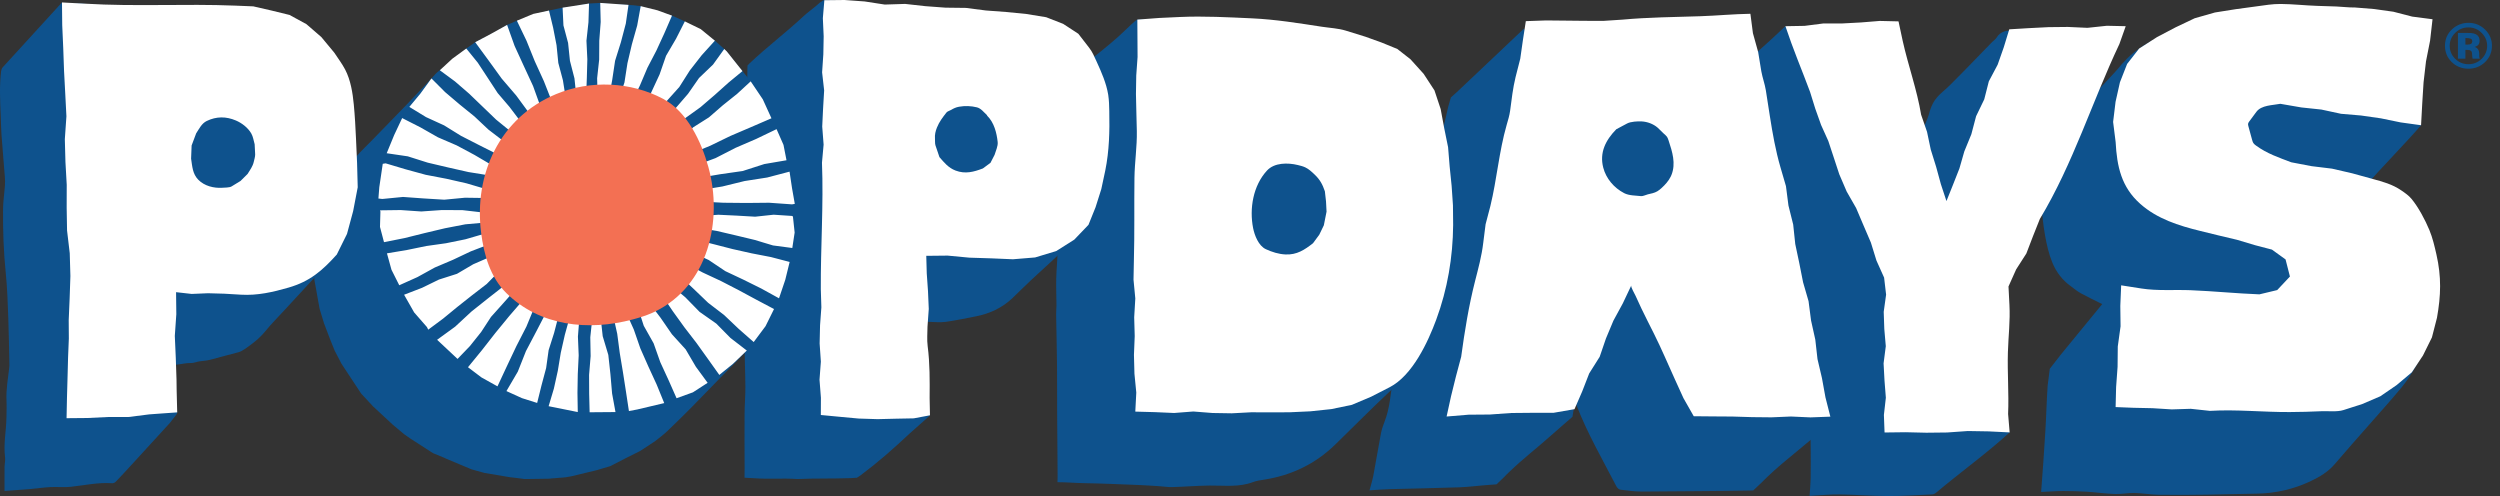
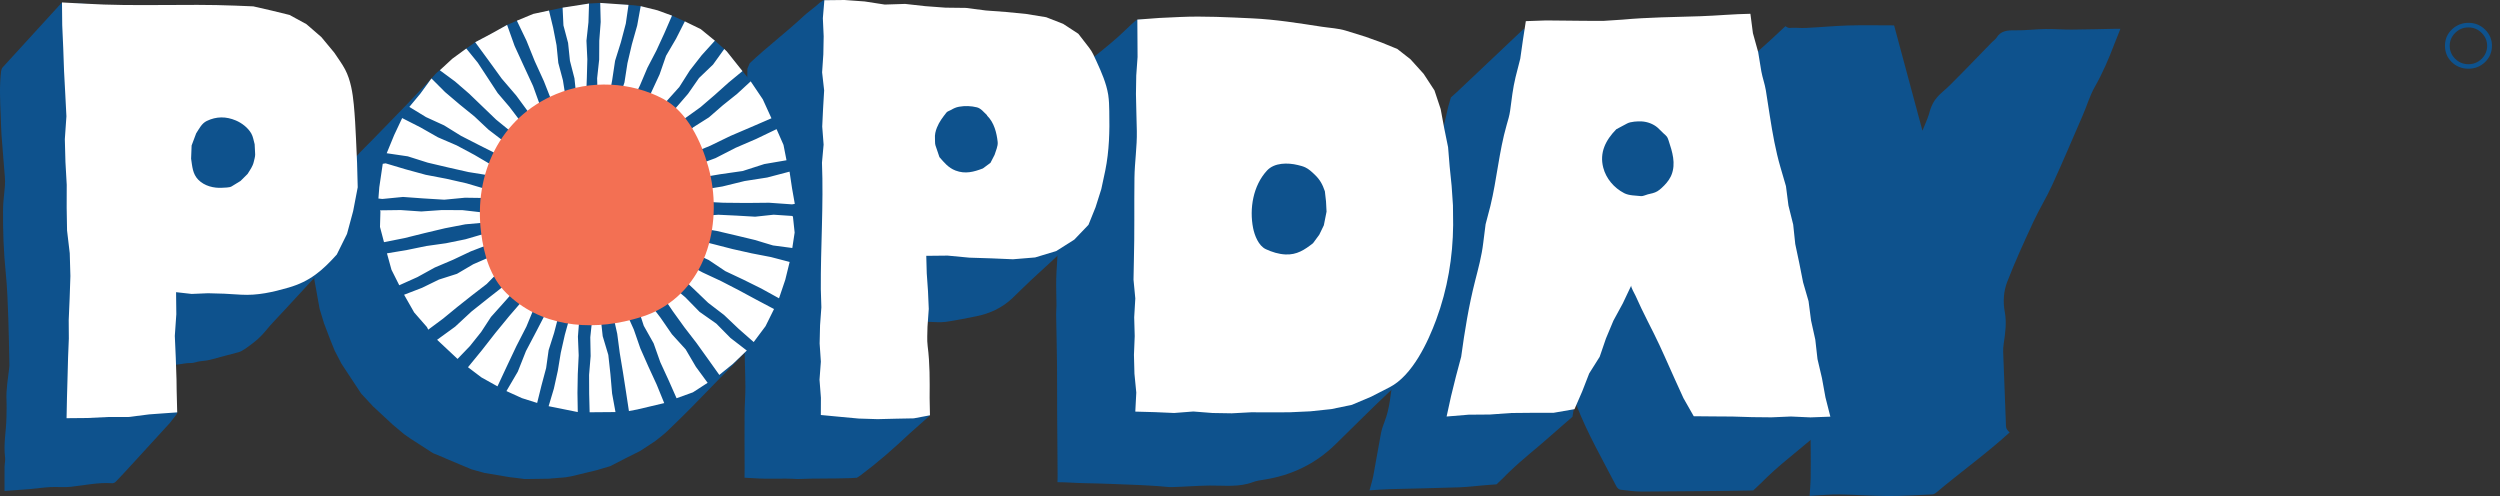
<svg xmlns="http://www.w3.org/2000/svg" width="252" height="50" viewBox="0 0 252 50" fill="none">
  <rect x="0" y="0" width="252" height="50" fill="#333333" stroke="none" />
  <g clip-path="url(#clip0_12527_2965)">
    <path d="M183.778 42.119C183.398 40.244 183.042 38.365 182.684 36.487C182.363 34.805 182.051 33.121 181.733 31.439C181.619 30.837 181.436 30.239 181.395 29.634C181.338 28.8 181.16 28.003 180.84 27.223C180.714 26.918 180.593 26.602 180.54 26.281C180.267 24.634 180.038 22.981 179.754 21.335C179.536 20.072 179.272 18.816 178.999 17.561C178.884 17.033 178.644 16.526 178.544 15.996C178.305 14.72 178.138 13.433 177.899 12.157C177.549 10.292 177.168 8.433 176.788 6.573C176.577 5.539 176.338 4.509 176.12 3.476C176.03 3.05 175.824 3.038 175.739 2.574C173.959 2.656 172.314 2.978 170.606 3.069C170.091 3.096 169.655 2.55 169.141 2.56C167.019 2.604 164.91 3.448 162.788 3.477C162.617 3.48 162.457 3.555 162.285 3.563C160.514 3.653 158.719 2.875 156.947 2.953C155.835 3.002 155.526 4.377 154.414 4.429C154.236 4.437 153.741 2.977 153.602 2.898C151.514 4.894 148.935 7.296 146.844 9.289L146.252 9.819L145.983 10.748C145.626 12.378 145.221 13.999 144.866 15.63C144.614 16.788 144.424 17.956 144.187 19.117C144.095 19.564 143.909 19.997 143.836 20.446C143.624 21.753 143.482 23.07 143.248 24.374C142.962 25.96 142.712 27.561 142.265 29.113C141.402 32.109 140.938 35.164 140.415 38.214C140.17 39.644 140.11 41.106 139.569 42.49C139.418 42.877 139.279 43.274 139.202 43.677C138.932 45.093 138.702 46.514 138.435 47.93C138.344 48.413 138.189 48.887 138.047 49.425C138.77 49.381 139.424 49.324 140.079 49.306C142.42 49.24 144.761 49.205 147.101 49.121C148.085 49.086 149.064 48.946 150.048 48.881L150.852 48.821L151.627 48.078C151.788 47.889 151.979 47.721 152.16 47.547C153.589 46.172 154.855 45.229 156.337 43.903C157.351 42.994 157.292 43.086 158.505 42.013C158.513 41.991 158.717 40.627 158.772 40.588C158.825 40.684 158.876 40.757 158.907 40.837C159.995 43.665 161.532 46.312 162.927 49.015C163.002 49.16 163.178 49.34 163.329 49.359C164.074 49.452 164.828 49.556 165.577 49.549C169.218 49.514 173.083 49.508 176.724 49.44L177.015 49.165C177.397 48.828 177.745 48.459 178.11 48.105C179.926 46.35 182.474 44.515 184.298 42.766C183.955 42.54 183.839 42.416 183.778 42.119Z" fill="#0E528D" />
-     <path d="M111.204 7.946C110.946 7.146 110.47 6.491 110.053 5.76C109.37 4.562 108.552 3.557 107.332 2.745C107.247 2.689 107.146 2.574 107.046 2.547C106.149 2.302 105.372 1.906 104.46 1.72C101.897 1.363 99.357 1.285 96.745 0.912C96.517 0.879 96.281 0.892 96.052 0.863C95.288 0.767 94.518 0.835 93.766 0.878C91.873 0.987 89.902 0.809 88.124 0.44C86.31 0.376 84.892 0.079 83.079 0.017C82.88 0.01 82.352 0.519 82.207 0.643C81.759 1.023 81.416 1.24 80.989 1.639C79.227 3.287 77.318 4.72 75.567 6.377L75.351 6.594L75.339 6.922C75.314 7.693 75.329 8.464 75.329 9.235C75.329 10.168 75.322 11.101 75.332 12.034C75.336 12.417 75.412 12.801 75.395 13.183C75.368 13.8 75.244 14.414 75.244 15.029C75.244 16.375 75.342 17.722 75.313 19.067C75.284 20.439 75.093 21.808 75.08 23.18C75.066 24.648 75.232 26.117 75.223 27.585C75.209 29.814 75.083 32.042 75.058 34.27C75.041 35.852 75.127 37.435 75.135 39.017C75.139 39.924 75.059 40.83 75.053 41.737C75.041 43.555 75.052 45.373 75.058 47.191L75.048 48.153L75.998 48.205C77.464 48.312 78.905 48.186 80.371 48.285C82.3 48.207 83.834 48.262 85.735 48.195L86.38 48.155L86.723 47.93C88.535 46.575 90.05 45.237 91.691 43.696C92.192 43.225 93.254 42.344 93.74 41.862C93.586 41.644 93.472 41.553 93.469 41.381C93.457 40.612 93.386 39.844 93.336 39.075C93.294 38.436 93.23 37.797 93.216 37.158C93.197 36.256 93.231 35.353 93.212 34.45C93.197 33.781 93.133 33.113 93.087 32.372C93.348 32.406 93.499 32.44 93.652 32.443C94.206 32.454 94.772 32.519 95.313 32.445C96.33 32.305 97.333 32.088 98.339 31.894C99.792 31.613 101.046 31.013 102.061 30.041C102.715 29.416 103.353 28.777 104.014 28.158C105.314 26.938 106.678 25.766 107.913 24.497C108.66 23.731 109.312 22.862 109.835 21.961C110.538 20.392 110.95 18.808 111.411 17.076C111.48 16.338 111.507 15.597 111.587 14.86C111.652 14.263 111.724 13.67 111.739 13.074C111.784 11.341 111.601 9.687 111.204 7.946Z" fill="#0E528D" />
-     <path d="M205.748 49.589C205.903 47.712 206.046 45.406 206.167 43.526C206.266 41.983 206.299 40.434 206.401 38.891L206.619 37.171L207.721 35.756C209.116 34.047 210.518 32.343 211.903 30.653C211.148 30.274 210.427 29.935 209.728 29.552C209.379 29.361 209.073 29.087 208.745 28.855C207.888 28.248 207.26 27.413 206.868 26.448C206.52 25.592 206.308 24.662 206.143 23.745C205.95 22.664 205.844 21.562 205.76 20.465C205.724 19.993 205.842 19.508 205.888 19.028C205.968 18.177 206.045 17.325 206.129 16.474C206.147 16.291 206.148 16.091 206.221 15.931C206.685 14.915 207.219 13.95 207.97 13.121C208.902 12.092 209.804 11.033 210.701 9.971C211.751 8.729 212.854 7.728 213.879 6.463C214.661 5.614 214.852 5.468 215.625 4.895C216.86 3.979 219.238 3.01 220.71 2.605C221.921 2.272 222.649 1.892 223.881 1.64C224.456 1.522 225.023 1.338 225.603 1.273C226.43 1.18 227.265 1.134 228.096 1.132C229.636 1.128 231.177 1.138 232.716 1.2C236.017 1.334 239.309 1.582 242.549 2.331C242.828 2.396 243.113 2.436 243.396 2.485C243.664 2.531 243.933 2.574 244.263 2.629C244.202 3.195 244.156 3.743 244.08 4.287C243.865 5.822 243.592 7.339 243.596 8.914C243.599 10.196 243.411 10.409 243.268 11.695C243.277 12.1 243.517 11.595 244.043 12.623C242.677 14.229 239.765 17.193 238.373 18.837C238.509 18.898 238.611 18.961 238.721 18.989C240.508 19.451 241.868 20.544 242.94 22.074C243.63 23.06 244.018 24.187 244.327 25.341C244.636 26.493 244.957 27.653 245.128 28.831C245.287 29.93 245.253 31.053 245.068 32.166C244.791 33.831 244.365 35.442 243.533 36.899C243.11 37.64 242.641 38.367 242.103 39.02C241.048 40.302 239.932 41.529 238.839 42.778C237.673 44.111 236.491 45.429 235.343 46.78C234.679 47.561 233.826 48.065 232.957 48.48C231.218 49.309 229.367 49.738 227.437 49.76C225.774 49.78 224.111 49.84 222.447 49.862C220.828 49.883 219.208 49.9 217.589 49.874C216.783 49.861 215.979 49.709 215.173 49.691C214.515 49.675 213.855 49.819 213.199 49.795C212.227 49.76 211.26 49.623 210.289 49.561C209.52 49.512 208.749 49.5 207.978 49.494C207.345 49.488 206.381 49.568 205.748 49.589Z" fill="#0E528D" />
+     <path d="M111.204 7.946C110.946 7.146 110.47 6.491 110.053 5.76C109.37 4.562 108.552 3.557 107.332 2.745C107.247 2.689 107.146 2.574 107.046 2.547C106.149 2.302 105.372 1.906 104.46 1.72C101.897 1.363 99.357 1.285 96.745 0.912C96.517 0.879 96.281 0.892 96.052 0.863C95.288 0.767 94.518 0.835 93.766 0.878C91.873 0.987 89.902 0.809 88.124 0.44C86.31 0.376 84.892 0.079 83.079 0.017C82.88 0.01 82.352 0.519 82.207 0.643C81.759 1.023 81.416 1.24 80.989 1.639C79.227 3.287 77.318 4.72 75.567 6.377L75.339 6.922C75.314 7.693 75.329 8.464 75.329 9.235C75.329 10.168 75.322 11.101 75.332 12.034C75.336 12.417 75.412 12.801 75.395 13.183C75.368 13.8 75.244 14.414 75.244 15.029C75.244 16.375 75.342 17.722 75.313 19.067C75.284 20.439 75.093 21.808 75.08 23.18C75.066 24.648 75.232 26.117 75.223 27.585C75.209 29.814 75.083 32.042 75.058 34.27C75.041 35.852 75.127 37.435 75.135 39.017C75.139 39.924 75.059 40.83 75.053 41.737C75.041 43.555 75.052 45.373 75.058 47.191L75.048 48.153L75.998 48.205C77.464 48.312 78.905 48.186 80.371 48.285C82.3 48.207 83.834 48.262 85.735 48.195L86.38 48.155L86.723 47.93C88.535 46.575 90.05 45.237 91.691 43.696C92.192 43.225 93.254 42.344 93.74 41.862C93.586 41.644 93.472 41.553 93.469 41.381C93.457 40.612 93.386 39.844 93.336 39.075C93.294 38.436 93.23 37.797 93.216 37.158C93.197 36.256 93.231 35.353 93.212 34.45C93.197 33.781 93.133 33.113 93.087 32.372C93.348 32.406 93.499 32.44 93.652 32.443C94.206 32.454 94.772 32.519 95.313 32.445C96.33 32.305 97.333 32.088 98.339 31.894C99.792 31.613 101.046 31.013 102.061 30.041C102.715 29.416 103.353 28.777 104.014 28.158C105.314 26.938 106.678 25.766 107.913 24.497C108.66 23.731 109.312 22.862 109.835 21.961C110.538 20.392 110.95 18.808 111.411 17.076C111.48 16.338 111.507 15.597 111.587 14.86C111.652 14.263 111.724 13.67 111.739 13.074C111.784 11.341 111.601 9.687 111.204 7.946Z" fill="#0E528D" />
    <path d="M172.665 9.498C173.204 8.931 173.764 8.38 174.325 7.83C175.955 6.233 178.327 4.227 179.97 2.641C180.318 2.88 180.367 2.811 180.555 2.805C181.333 2.781 181.336 2.848 182.112 2.812C183.504 2.748 184.891 2.608 186.283 2.568C187.789 2.524 189.298 2.558 190.925 2.558C191.852 6.005 192.804 9.538 193.783 13.175C194.029 12.557 194.274 12.041 194.44 11.505C194.863 9.811 195.629 9.495 196.495 8.639C197.958 7.193 199.371 5.705 200.806 4.236C200.951 4.088 201.15 3.97 201.25 3.802C201.675 3.093 202.354 3.044 203.144 3.057C204.15 3.074 205.158 2.943 206.166 2.926C207.051 2.911 207.938 2.989 208.824 2.983C210.318 2.973 211.811 2.929 213.305 2.9C213.426 2.897 213.547 2.9 213.74 2.9C213.523 3.442 213.317 3.937 213.127 4.437C212.568 5.911 211.952 7.358 211.159 8.75C210.652 9.638 210.37 10.631 209.964 11.568C208.943 13.929 207.938 16.296 206.868 18.639C206.289 19.906 205.543 21.109 204.958 22.374C204.032 24.373 203.109 26.378 202.323 28.424C201.96 29.368 201.89 30.413 202.081 31.435C202.281 32.509 202.136 33.572 201.975 34.636C201.933 34.914 201.912 35.198 201.921 35.479C202.005 37.899 202.094 40.32 202.195 42.74C202.207 43.047 202.165 43.226 202.572 43.586C200.346 45.628 197.577 47.628 195.206 49.623C195.097 49.724 194.931 49.827 194.786 49.834C193.297 49.905 191.806 50.005 190.316 50C188.686 49.995 187.056 49.862 185.425 49.837C184.528 49.824 183.629 49.917 182.731 49.962C182.643 49.966 182.555 49.972 182.405 49.98C182.445 49.379 182.506 48.807 182.515 48.234C182.532 47.175 182.524 46.116 182.517 45.057C182.51 44.055 182.486 43.053 182.479 42.051C182.475 41.357 182.488 40.662 182.492 39.968C182.499 38.766 182.377 37.549 182.544 36.366C182.743 34.955 182.359 33.693 181.703 32.492C180.274 29.874 179.359 27.072 178.107 24.393C176.847 21.695 175.984 18.874 174.936 16.111C174.151 14.041 173.275 11.747 172.504 9.672L172.665 9.498Z" fill="#0E528D" />
    <path d="M79.927 21.824L80.115 20.55C80.116 20.535 80.043 20.334 80.041 20.32C79.96 19.598 79.736 18.898 79.642 18.177C79.607 17.907 79.628 17.578 79.588 17.301L79.28 16.154C79.057 15.279 78.811 14.565 78.428 13.738C78.361 13.592 78.346 13.183 78.278 13.017C78.278 13.017 77.832 11.979 77.764 11.925C77.472 11.395 77.225 10.64 76.927 10.114C76.545 9.439 75.974 8.929 75.67 8.199L74.841 7.168C74.111 6.36 73.74 5.75 73.006 4.937L72.06 4.1C71.766 3.857 71.551 3.852 71.261 3.617C71.026 3.426 70.871 3.23 70.608 3.086C70.139 2.829 69.712 2.618 69.229 2.384C69.213 2.376 69.047 2.16 69.032 2.155L67.738 1.575C66.728 1.283 65.954 1.116 64.945 0.818C64.924 0.812 64.6 0.621 64.582 0.619L63.886 0.534C63.886 0.534 64.177 0.606 63.92 0.538C63.872 0.529 63.382 0.494 63.354 0.493C62.447 0.469 61.399 0.428 60.503 0.293L59.376 0.357C58.569 0.51 57.704 0.687 56.901 0.78C56.857 0.785 56.749 0.76 56.71 0.773L55.339 1.062C54.225 1.422 53.423 1.685 52.345 2.039C52.309 2.051 52.137 2.069 52.102 2.087L51.115 2.511C50.214 3.077 49.399 3.547 48.431 3.986C48.37 4.014 47.988 4.24 47.9 4.256L47.002 4.891C46.492 5.325 46.11 5.656 45.608 6.077C45.129 6.478 44.898 6.683 44.334 7.081C43.9 7.388 43.86 7.524 43.491 7.906C42.783 8.636 41.642 9.877 40.934 10.606C40.474 11.079 40.016 11.552 39.557 12.025C38.847 12.755 38.139 13.486 37.427 14.214C37.036 14.614 36.629 15 36.246 15.407C35.979 15.693 35.725 15.993 35.496 16.308C35.229 16.675 34.995 17.066 34.748 17.448C34.715 17.498 34.69 17.553 34.66 17.607L34.117 18.573H34.117C34.042 18.685 33.976 18.802 33.922 18.922C33.542 19.781 33.185 20.65 32.818 21.515C32.758 21.655 32.692 21.793 32.624 21.945C32.624 21.945 32.272 23.396 32.242 23.482C32.21 23.571 32.192 23.667 32.193 23.773C32.193 23.856 32.156 23.938 32.141 24.021C32.029 24.628 31.855 25.227 31.833 25.847H31.833L31.683 28.117H31.684C31.682 28.161 31.686 28.207 31.697 28.257C31.804 28.79 31.891 29.326 31.987 29.861C32.062 30.276 32.137 30.691 32.216 31.125L32.642 32.524C32.646 32.544 32.652 32.564 32.661 32.587C32.864 33.1 33.05 33.62 33.249 34.135C33.407 34.543 33.575 34.947 33.741 35.357C33.741 35.357 34.191 36.204 34.348 36.52C34.355 36.552 34.371 36.587 34.398 36.629C35.063 37.627 35.717 38.633 36.379 39.633C36.427 39.706 36.49 39.769 36.553 39.832V39.833L37.611 40.969C38.276 41.586 38.929 42.193 39.605 42.821L40.725 43.757L40.726 43.756C40.741 43.77 40.758 43.784 40.781 43.799C40.982 43.929 41.168 44.078 41.368 44.208C42.125 44.7 42.884 45.186 43.641 45.674L44.737 46.126C44.83 46.17 44.899 46.206 44.971 46.236C45.767 46.57 46.563 46.903 47.358 47.237C47.436 47.27 47.499 47.296 47.551 47.315V47.315C47.592 47.33 47.627 47.339 47.658 47.344L48.811 47.665C49.623 47.805 50.434 47.948 51.248 48.079C51.248 48.08 51.248 48.08 51.248 48.08C51.255 48.081 51.265 48.082 51.277 48.084C51.322 48.091 51.367 48.099 51.413 48.106C51.426 48.108 51.44 48.108 51.454 48.107C51.883 48.16 52.789 48.263 52.858 48.285C52.929 48.285 53 48.286 53.071 48.285C53.832 48.273 54.593 48.257 55.353 48.252C55.406 48.252 55.453 48.246 55.496 48.235L56.974 48.115C57.21 48.074 57.427 48.048 57.638 47.998C58.466 47.804 59.293 47.606 60.119 47.401V47.401L60.129 47.398C60.172 47.388 60.215 47.377 60.258 47.367C60.283 47.361 60.308 47.35 60.332 47.338L61.498 46.993C61.614 46.935 61.71 46.888 61.806 46.839C62.655 46.405 63.496 45.954 64.359 45.544C64.435 45.508 64.507 45.468 64.578 45.427L64.578 45.428L64.593 45.418C64.68 45.367 64.763 45.312 64.842 45.254L66.046 44.461C66.454 44.129 66.873 43.829 67.24 43.479C68.09 42.671 68.923 41.847 69.747 41.015C70.698 40.055 71.63 39.078 72.574 38.111C73.191 37.479 73.814 36.852 74.434 36.222C74.676 35.976 74.918 35.729 75.154 35.479C75.182 35.45 75.255 35.37 75.278 35.336L75.971 34.479C76.042 34.396 76.123 34.231 76.184 34.142C76.649 33.453 77.581 31.854 78.022 31.151C78.235 30.811 78.299 30.41 78.525 30.069L78.582 29.697C78.856 28.906 79.011 28.117 79.258 27.317C79.361 26.984 79.514 26.749 79.597 26.405L79.864 24.998C79.88 24.961 79.864 25.033 79.864 24.998C79.871 23.985 79.931 22.837 79.927 21.824Z" fill="#0E528D" />
    <path d="M17.345 36.776C17.377 37.325 17.412 37.858 17.438 38.391C17.493 39.535 17.803 40.425 17.862 41.569C17.872 41.767 17.5 42.12 17.126 42.628C15.693 44.181 14.562 45.429 13.135 46.988C12.652 47.515 12.168 48.041 11.671 48.554C11.585 48.643 11.43 48.719 11.313 48.711C9.895 48.606 8.515 48.922 7.119 49.07C6.443 49.142 5.752 49.061 5.07 49.098C4.36 49.137 3.653 49.243 2.944 49.304C2.115 49.375 1.285 49.43 0.455 49.491C0.455 48.648 0.448 47.866 0.458 47.084C0.461 46.755 0.553 46.419 0.512 46.098C0.337 44.756 0.629 43.436 0.649 42.105C0.657 41.527 0.682 40.947 0.655 40.37C0.604 39.27 0.799 38.196 0.924 37.113C0.933 37.032 0.95 36.95 0.948 36.868C0.914 35.268 0.896 33.666 0.836 32.066C0.78 30.562 0.737 29.053 0.584 27.558C0.362 25.397 0.289 23.234 0.307 21.067C0.314 20.287 0.442 19.509 0.497 18.73C0.519 18.424 0.512 18.113 0.488 17.806C0.379 16.39 0.251 14.975 0.148 13.558C0.102 12.941 0.102 12.32 0.075 11.701C0.01 10.185 -0.071 8.668 0.114 7.155C0.13 7.024 0.19 6.876 0.277 6.78C1.077 5.893 1.887 5.015 2.695 4.135C3.8 2.932 5.147 1.452 6.248 0.245C6.304 0.328 6.214 0.375 6.393 0.404C6.713 0.456 7.056 0.471 7.373 0.412C8.263 0.247 9.107 0.488 9.97 0.617C10.294 0.666 10.658 0.64 10.969 0.538C11.96 0.611 12.8 0.43 13.713 0.62C14.042 0.688 14.393 0.672 14.733 0.654C15.577 0.611 16.42 0.52 17.265 0.496C17.712 0.484 18.172 0.527 18.608 0.629C19.247 0.78 19.878 0.822 20.509 0.663C21.189 0.492 21.866 0.558 22.547 0.614C23.039 0.654 23.533 0.721 24.023 0.706C25.032 0.675 25.993 0.934 26.966 1.131C27.3 1.198 27.632 1.28 27.968 1.334C29.087 1.512 29.953 2.172 30.797 2.876C32.059 3.927 32.852 5.384 33.897 6.621C34.504 7.34 34.64 8.226 34.883 9.071C35.049 9.645 35.117 10.262 35.14 10.864C35.193 12.245 35.168 13.63 35.219 15.011C35.261 16.164 35.396 17.314 35.431 18.468C35.45 19.109 35.369 19.757 35.297 20.398C35.076 22.373 34.225 24.138 33.489 25.939C33.414 26.122 33.278 26.287 33.143 26.435C32.677 26.948 32.197 27.447 31.727 27.955C30.677 29.089 29.629 30.225 28.583 31.361C27.97 32.027 27.327 32.668 26.758 33.371C26.158 34.113 25.426 34.672 24.657 35.195C24.468 35.323 24.26 35.442 24.044 35.502C23.101 35.765 22.148 35.992 21.205 36.259C20.706 36.4 20.224 36.356 19.729 36.514C19.552 36.571 19.358 36.6 19.172 36.596C18.579 36.584 17.987 36.802 17.345 36.776Z" fill="#0E528D" />
    <path d="M106.85 8.666C108.993 6.548 111.341 5.078 113.499 2.974C113.592 2.883 114.516 1.981 114.644 1.976C115.946 1.932 116.483 1.929 117.786 1.89C118.982 1.854 120.177 1.795 121.374 1.767C121.911 1.754 122.45 1.799 122.989 1.802C123.917 1.809 124.859 2.074 125.786 2.109C126.92 2.152 128.049 2.196 129.176 2.322C130.434 2.462 131.62 2.596 132.848 2.879C134.318 3.217 135.828 3.43 137.278 3.846C137.62 3.945 137.963 4.054 138.313 4.107C139.658 4.309 140.707 5.078 141.703 5.847C142.332 6.332 142.809 7.056 143.201 7.751C144.225 9.562 144.771 11.538 145.298 13.527C145.676 14.949 145.861 16.37 145.912 17.824C145.947 18.837 146.038 19.847 146.084 20.859C146.097 21.141 146.019 21.425 146.011 21.709C145.985 22.62 145.956 23.533 145.956 24.444C145.958 26.078 145.604 27.665 145.299 29.26C144.952 31.077 144.443 32.855 143.583 34.51C142.666 36.275 141.663 37.989 140.151 39.398C138.257 41.164 136.445 43.01 134.589 44.814C132.598 46.75 130.193 47.925 127.384 48.354C127.018 48.41 126.642 48.465 126.302 48.594C124.876 49.136 123.395 48.925 121.926 48.943C120.671 48.959 119.417 49.063 118.162 49.099C117.717 49.111 117.269 49.034 116.822 49.006C116.121 48.962 115.42 48.912 114.719 48.885C112.911 48.815 111.103 48.733 109.295 48.703C108.416 48.689 107.525 48.606 106.595 48.605C106.602 48.261 106.609 48.2 106.607 47.918C106.592 45.834 106.571 43.751 106.56 41.667C106.551 40.025 106.564 38.384 106.547 36.742C106.53 35.056 106.485 33.371 106.459 31.685C106.454 31.386 106.494 31.087 106.493 30.788C106.488 29.891 106.45 28.993 106.469 28.096C106.488 27.23 106.573 26.366 106.609 25.5C106.633 24.918 106.659 24.331 106.619 23.75C106.513 22.218 106.642 20.702 106.788 19.177C106.889 18.129 106.799 17.064 106.783 16.006C106.762 14.678 106.709 13.349 106.71 12.021C106.712 11.02 106.767 10.02 106.823 9.02L106.85 8.666Z" fill="#0E528D" />
    <path d="M79.838 21.767L77.982 21.643L76.121 21.843L74.264 21.735L72.403 21.646L70.537 21.783L70.559 21.56L70.473 21.361L70.624 21.09L70.581 20.952L70.668 20.673L70.6 20.314L72.909 20.436L75.218 20.459L77.529 20.436L79.837 20.6L80.115 20.55L79.836 18.964L79.587 17.301L77.33 17.894L75.051 18.249L72.812 18.798L70.539 19.167L70.564 18.964L70.361 18.706L70.525 18.547L70.318 18.296L70.344 17.947L72.595 17.563L74.858 17.239L77.042 16.537L79.28 16.154L78.977 14.607L78.278 13.017L76.218 14.007L74.14 14.903L72.126 15.937L69.999 16.728L69.983 16.513L69.893 16.246L69.896 16.098L69.714 15.868L69.477 15.558L71.577 14.698L73.614 13.708L75.698 12.816L77.763 11.924L76.892 10.014L75.67 8.2L74.302 9.46L72.857 10.616L71.461 11.83L69.876 12.832L68.534 14.113L68.249 13.974L67.938 13.338L67.663 13.144L69.076 11.907L70.607 10.807L72.031 9.584L73.432 8.33L74.841 7.168L73.26 5.182L73.006 4.937L71.875 6.508L70.461 7.864L69.354 9.455L68.084 10.925L66.927 12.483L66.715 12.22L66.641 12.273L66.621 12.249L66.52 12.333L66.253 11.914L66.209 11.917L65.959 11.781L67.16 10.235L68.475 8.769L69.53 7.107L70.739 5.557L72.06 4.1L70.634 2.935L69.032 2.155L68.147 3.901L67.138 5.624L66.485 7.506L65.648 9.309L64.816 11.123L64.37 10.953L64.325 10.947L63.874 10.837L63.925 10.614L63.687 10.578L63.651 10.358L64.505 8.614L65.263 6.827L66.162 5.102L66.974 3.336L67.738 1.575L66.278 1.041L64.582 0.619L64.229 2.572L63.695 4.461L63.247 6.37L62.945 8.313L62.332 10.163L61.368 9.937L61.712 8.048L62.001 6.124L62.585 4.262L63.081 2.379L63.353 0.493L60.502 0.293L60.55 2.213L60.407 4.102L60.397 5.998L60.191 7.889L60.241 9.784L59.897 9.749L59.881 9.874L59.735 9.604L59.326 9.757L59.084 9.699L59.154 7.838L59.204 5.975L59.114 4.107L59.316 2.245L59.375 0.357L56.71 0.773L56.794 2.56L57.263 4.324L57.451 6.132L57.906 7.902L58.095 9.712L57.837 9.692L57.182 9.893L57.022 9.859L56.742 8.091L56.278 6.345L56.099 4.555L55.755 2.788L55.338 1.063L53.749 1.402L52.101 2.087L53.071 4.105L53.901 6.162L54.824 8.185L55.636 10.253L55.342 10.39L55.124 10.569L54.952 10.516L54.737 10.697L54.49 10.767L53.736 8.677L52.801 6.655L51.872 4.629L51.115 2.51L49.53 3.39L47.9 4.256L49.25 6.096L50.57 7.92L52.046 9.642L53.382 11.463L53.118 11.701L52.602 12.148L52.46 12.231L51.359 10.778L50.166 9.381L49.165 7.851L48.161 6.321L47.001 4.891L45.602 5.912L44.334 7.082L45.863 8.209L47.289 9.442L48.648 10.749L50.009 12.058L51.476 13.252L51.303 13.456L50.975 14.065L50.758 14.229L49.227 13.058L47.828 11.741L46.332 10.529L44.864 9.282L43.49 7.906L42.373 9.438L41.261 10.776L42.943 11.804L44.767 12.638L46.471 13.693L48.256 14.606L50.042 15.507L49.959 15.661L49.809 16.311L49.587 16.27L49.592 16.652L47.828 15.616L46.028 14.653L44.145 13.841L42.367 12.831L40.538 11.901L39.733 13.612L38.979 15.446L41.106 15.759L43.115 16.395L45.165 16.878L47.222 17.343L49.319 17.682L49.095 18.155L49.092 18.152L49.102 18.175L49.241 18.701L49.099 18.686L49.182 18.688L49.175 18.712L49.047 19.076L47.031 18.481L44.984 18.016L42.917 17.621L40.89 17.067L38.874 16.465L38.581 16.511L38.233 18.87L38.144 20.011L38.539 20.056L40.623 19.852L42.702 20.002L44.783 20.129L46.87 19.93L48.962 19.959L48.886 20.45L48.84 20.473L48.916 20.492L49.051 20.962L48.832 20.999L49.068 21.008L48.998 21.395L48.697 21.42L46.623 21.183L44.546 21.172L42.465 21.317L40.387 21.174L38.307 21.201L38.347 21.326L38.303 22.873L38.707 24.411L40.773 24L42.807 23.494L44.848 23.009L46.908 22.611L48.977 22.425L48.9 22.895L49.198 23.167L49.145 23.23L49.098 23.496L48.849 23.556L46.922 24.118L44.959 24.518L42.967 24.799L41.002 25.203L39.005 25.537L39.461 27.191L40.245 28.754L42.08 27.929L43.824 26.967L45.656 26.189L47.457 25.337L49.324 24.621L49.31 25.022L49.418 25.052L49.477 25.51L49.586 25.534L49.733 25.794L49.437 25.881L47.703 26.637L46.065 27.6L44.245 28.181L42.541 29.012L40.732 29.71L41.746 31.492L43.034 32.966L43.166 33.23L44.664 32.117L46.108 30.932L47.575 29.771L49.06 28.627L50.389 27.269L50.756 27.599L50.695 27.702L50.928 28.08L51.076 28.336L51.042 28.629L49.275 30.01L47.523 31.404L45.879 32.928L44.06 34.25L46.121 36.18L47.37 34.881L48.501 33.465L49.493 31.945L50.708 30.589L51.913 29.232L51.979 29.452L51.998 29.476L52.491 29.762L52.53 29.751L52.593 30.044L52.778 30.183L51.33 31.86L49.928 33.57L48.564 35.315L47.173 37.016L48.526 38.041L50.146 38.944L51.095 36.911L52.047 34.899L53.064 32.916L53.913 30.857L54.167 30.949L54.733 31.338L55.087 31.424L54.06 33.407L53.019 35.384L52.196 37.459L51.048 39.421L52.608 40.131L54.145 40.617L54.582 38.85L55.051 37.096L55.302 35.294L55.855 33.554L56.311 31.8L56.457 31.783L56.951 32.002L57.129 31.863L57.399 31.9L57.422 31.984L56.933 33.76L56.527 35.554L56.228 37.372L55.831 39.172L55.301 40.945L58.239 41.535L58.208 39.595L58.24 37.709L58.332 35.824L58.255 33.933L58.402 32.048L58.731 32.092L58.737 31.958L58.787 31.987L58.792 32.167L59.288 31.983L59.305 32.168L59.629 32.009L59.701 32.104L59.501 33.997L59.536 35.895L59.38 37.791L59.388 39.691L59.435 41.557L62.041 41.536L61.699 39.667L61.531 37.719L61.318 35.776L60.752 33.886L60.539 31.941L60.939 31.953L60.935 31.796L61.44 31.894L61.465 31.888L61.788 31.722L62.217 33.648L62.474 35.599L62.797 37.541L63.1 39.489L63.395 41.434L64.238 41.275L66.954 40.632L66.194 38.768L65.355 36.944L64.543 35.108L63.886 33.21L63.059 31.377L63.34 31.201L63.41 31.253L63.463 31.373L63.471 31.257L64.121 30.875L64.269 30.923L64.891 32.839L65.885 34.607L66.556 36.504L67.399 38.336L68.198 40.143L69.846 39.547L71.33 38.588L70.145 36.971L69.113 35.214L67.732 33.695L66.576 32.018L65.334 30.392L65.649 30.114L65.802 30.21L65.735 30.022L66.206 29.905L66.208 29.829L66.413 29.715L66.715 29.744L67.832 31.389L68.994 33L70.209 34.576L71.368 36.193L72.507 37.792L73.878 36.678L75.278 35.336L73.636 34.069L72.201 32.618L70.518 31.436L69.088 29.975L67.528 28.66L67.749 28.546L67.604 28.385L67.731 28.458L67.745 28.428L67.933 27.968L68.161 28.101L68.258 27.854L68.459 27.751L69.927 29.127L71.379 30.52L72.983 31.749L74.445 33.136L75.971 34.479L77.168 32.877L78.021 31.151L76.24 30.209L74.464 29.251L72.67 28.325L70.834 27.469L69.053 26.516L69.283 26.222L69.126 26.137L69.339 26.206L69.165 26.043L69.413 25.638L69.603 25.368L71.436 26.208L73.113 27.331L74.935 28.19L76.741 29.085L78.525 30.069L79.155 28.203L79.597 26.405L77.711 25.911L75.778 25.538L73.858 25.109L71.953 24.619L70.04 24.14L70.153 23.809L70.43 23.154L70.341 22.962L72.262 23.281L74.157 23.725L76.05 24.179L77.918 24.74L79.864 24.998L80.1 23.441L79.927 21.824L79.838 21.767Z" fill="white" />
    <path d="M100.253 15.611L99.838 16.415L99.074 16.979C98.157 17.33 97.296 17.565 96.318 17.191C95.592 16.913 95.169 16.379 94.695 15.836C94.695 15.836 94.297 14.658 94.297 14.658C94.231 14.463 94.261 14.181 94.245 13.976C94.214 13.581 94.295 13.229 94.444 12.857C94.674 12.281 95.025 11.824 95.411 11.333C95.497 11.223 95.746 11.152 95.871 11.078C96.133 10.922 96.364 10.814 96.675 10.758C97.27 10.652 97.89 10.674 98.474 10.82C98.886 10.923 99.181 11.324 99.476 11.596L99.513 11.671C100.21 12.361 100.465 13.384 100.566 14.313C100.611 14.73 100.371 15.209 100.253 15.611ZM111.713 9.593C111.709 9.57 111.706 9.546 111.702 9.523C111.519 8.401 111.035 7.294 110.56 6.254C110.352 5.799 110.104 5.2 109.781 4.806L108.695 3.403L107.165 2.404L105.453 1.735L103.445 1.408L101.415 1.208L99.38 1.057L97.354 0.797L95.308 0.772L93.271 0.621L91.239 0.395L89.184 0.46L87.159 0.147L85.123 0L83.095 0.023L82.944 1.834L83.026 3.655L82.992 5.474L82.869 7.294L83.074 9.116L82.967 10.935L82.88 12.756L83.02 14.579L82.855 16.399C83.023 20.649 82.714 24.909 82.738 29.156L82.794 30.978L82.661 32.801L82.619 34.625L82.743 36.451L82.607 38.276L82.748 40.098L82.74 41.832L84.648 42.013L86.554 42.19L88.469 42.25L90.372 42.203L92.107 42.17L93.74 41.862L93.706 40.124C93.719 38.344 93.735 36.653 93.508 34.886C93.426 34.248 93.487 33.583 93.491 32.94L93.62 31.14L93.542 29.344L93.416 27.547L93.368 25.788L95.524 25.765L97.713 25.972L99.91 26.041L102.106 26.134L104.338 25.951L106.463 25.309L108.283 24.16L109.719 22.661L110.436 20.881L111.012 19.059L111.411 17.192C111.816 15.186 111.858 13.239 111.815 11.196C111.804 10.66 111.793 10.123 111.713 9.593Z" fill="white" />
    <path d="M35.885 13.979C35.834 12.831 35.772 11.684 35.663 10.543C35.55 9.354 35.347 8.074 34.79 7.008C34.482 6.42 34.066 5.875 33.703 5.319L32.399 3.745L30.889 2.436L29.186 1.507L27.359 1.06L25.531 0.641C25.531 0.641 23.678 0.566 23.671 0.566C18.654 0.364 13.605 0.676 8.598 0.371L6.706 0.272L6.248 0.245L6.273 2.541L6.374 4.836L6.455 7.132L6.577 9.428L6.695 11.721L6.535 14.028L6.597 16.329L6.726 18.627L6.72 20.932L6.759 23.234L7.03 25.522L7.096 27.822L7.021 30.048L6.926 32.271L6.939 34.122L6.862 36.027L6.813 37.874L6.751 40.102L6.709 42.154L8.784 42.135L10.874 42.035L12.97 42.031L15.046 41.769L16.44 41.668L17.862 41.568L17.806 39.343L17.792 38.252L17.718 36.057L17.621 33.861L17.773 31.668L17.748 29.451L19.318 29.628L20.964 29.559L22.607 29.605C22.607 29.605 24.273 29.703 24.305 29.705C25.949 29.803 27.512 29.444 29.084 28.99C31.236 28.369 32.474 27.292 33.947 25.659L34.978 23.578L35.599 21.273L36.058 18.88L35.993 16.423C35.953 15.61 35.922 14.794 35.885 13.979ZM25.72 15.556C25.731 15.777 25.628 16.095 25.58 16.314C25.478 16.776 25.198 17.138 24.96 17.531L24.244 18.241C24.244 18.241 23.358 18.782 23.338 18.794C23.137 18.917 22.626 18.912 22.39 18.927C21.545 18.979 20.602 18.75 19.98 18.109C19.406 17.519 19.382 16.77 19.263 15.993L19.315 14.665L19.775 13.438C20.088 12.967 20.325 12.442 20.844 12.192C21.81 11.728 22.784 11.722 23.779 12.146C24.382 12.403 24.989 12.868 25.327 13.45C25.51 13.764 25.569 14.187 25.669 14.539C25.669 14.539 25.72 15.555 25.72 15.556Z" fill="white" />
    <path d="M176.44 1.389C174.744 1.414 173.072 1.581 171.375 1.636C168.761 1.722 166.13 1.74 163.534 1.98L161.617 2.105L159.695 2.099L157.77 2.079L155.843 2.06L153.804 2.131L153.509 4.043L153.242 5.918L152.773 7.757C152.492 8.906 152.376 9.992 152.221 11.155C152.156 11.647 152.005 12.124 151.868 12.603C151.098 15.291 150.886 18.071 150.23 20.767L149.748 22.607L149.51 24.487C149.352 25.818 149.023 27.014 148.69 28.32C148.048 30.838 147.636 33.397 147.287 35.96L146.757 37.95L146.263 39.948L145.818 41.985L148.038 41.801L150.18 41.784L152.316 41.631L154.462 41.611L156.611 41.608L158.708 41.245L159.485 39.459L160.191 37.643L161.248 35.964L161.88 34.118L162.634 32.317L163.574 30.59L164.431 28.781C164.363 28.922 164.782 29.63 164.86 29.807C165.049 30.239 165.249 30.668 165.454 31.094C165.863 31.947 166.295 32.79 166.72 33.637C167.479 35.153 168.13 36.703 168.83 38.24L169.694 40.137L170.729 41.956L172.68 41.974L174.642 41.987L176.603 42.047L178.565 42.067L180.527 41.984L182.493 42.073L184.5 41.999L184.005 40.05L183.653 38.113L183.203 36.192L182.982 34.234L182.555 32.309L182.302 30.356L181.75 28.452L181.368 26.522L180.961 24.595L180.754 22.635L180.276 20.718L180.025 18.765C180.025 18.765 179.475 16.878 179.47 16.862C178.977 15.172 178.675 13.441 178.403 11.712C178.266 10.844 178.138 9.975 177.998 9.108C177.892 8.453 177.66 7.845 177.543 7.199L177.224 5.253L176.694 3.342L176.44 1.389ZM168.408 17.803C168.195 18.235 167.856 18.615 167.492 18.947C167.358 19.069 167.218 19.188 167.06 19.281C166.763 19.456 166.433 19.514 166.098 19.592C165.913 19.636 165.605 19.791 165.42 19.769C164.863 19.705 164.21 19.725 163.714 19.468C162.672 18.928 161.891 17.979 161.611 16.912C161.21 15.388 161.841 14.132 162.925 13.027C162.925 13.027 164.024 12.442 164.025 12.441C164.372 12.257 165.094 12.215 165.482 12.238C166.07 12.274 166.647 12.491 167.08 12.86C167.296 13.044 167.476 13.261 167.687 13.449C167.8 13.55 167.923 13.645 168.011 13.764C168.104 13.891 168.153 14.039 168.201 14.184C168.571 15.304 168.942 16.488 168.485 17.631C168.462 17.689 168.436 17.747 168.408 17.803Z" fill="white" />
    <path d="M146.458 20.701L146.324 18.735L146.126 16.79L145.967 14.84L145.577 12.921L145.218 10.989L144.594 9.112L143.502 7.442L142.176 5.974L140.85 4.936L139.265 4.288L137.648 3.705C137.648 3.705 135.784 3.127 135.654 3.087C134.892 2.851 134.028 2.816 133.241 2.695C130.896 2.336 128.581 1.958 126.201 1.849C123.804 1.739 121.339 1.606 118.955 1.712L116.839 1.811L114.644 1.976L114.656 3.895L114.667 5.746L114.534 7.607L114.504 9.472L114.546 11.338L114.592 13.205C114.622 14.798 114.375 16.336 114.353 17.926C114.316 20.723 114.373 23.509 114.295 26.295L114.258 28.192L114.439 30.087L114.327 31.985L114.379 33.88L114.302 35.777L114.352 37.674L114.538 39.572L114.438 41.49L116.421 41.544L118.352 41.629L120.288 41.479L122.221 41.63L124.158 41.662L126.096 41.559L128.031 41.562L129.957 41.559L132.077 41.462L134.188 41.239L136.268 40.809L138.209 39.989C138.209 39.989 139.997 39.073 140.072 39.035C142.387 37.848 143.951 34.445 144.772 32.222C145.912 29.138 146.449 25.93 146.477 22.684L146.458 20.701ZM133.444 22.706L132.984 23.657L132.351 24.517C131.511 25.175 130.725 25.704 129.576 25.649C128.887 25.617 128.218 25.406 127.598 25.118C126.856 24.774 126.456 23.711 126.314 22.993C125.927 21.039 126.305 18.713 127.716 17.189C128.463 16.383 129.805 16.39 130.813 16.633C131.073 16.696 131.335 16.759 131.575 16.873C131.932 17.043 132.222 17.317 132.505 17.586C133.061 18.113 133.309 18.587 133.547 19.282L133.663 20.311L133.716 21.335L133.444 22.706Z" fill="white" />
-     <path d="M179.971 2.641L180.561 4.327L181.184 5.975L181.825 7.617L182.454 9.264L182.976 10.944L183.567 12.602L184.295 14.217L184.848 15.891L185.399 17.568L186.147 19.309L187.098 20.972L187.839 22.713L188.586 24.453L189.146 26.264L189.918 27.983L190.119 29.7L189.878 31.433L189.938 33.164L190.088 34.896L189.865 36.628L189.958 38.36L190.094 40.092L189.897 41.827L189.963 43.595L192.086 43.569L194.176 43.618L196.267 43.595L198.359 43.448L200.454 43.483L202.572 43.586L202.417 41.73C202.506 39.658 202.334 37.586 202.396 35.515C202.444 33.881 202.64 32.361 202.551 30.731L202.456 28.878L203.228 27.155L204.256 25.554L204.925 23.81L205.616 22.074C208.98 16.49 210.872 10.27 213.636 4.435L214.273 2.64L212.373 2.598L210.414 2.806L208.445 2.716L206.479 2.737L204.512 2.837L202.533 2.956L201.983 4.757L201.363 6.521L200.474 8.2L200.012 10.014L199.191 11.715L198.713 13.528L198.002 15.266L197.51 16.978L196.854 18.644L196.203 20.268L195.643 18.572L195.162 16.815L194.62 15.074L194.245 13.292C194.245 13.292 193.649 11.563 193.649 11.563C193.232 9.038 192.346 6.609 191.79 4.114L191.371 2.155L189.481 2.11L187.589 2.263L185.694 2.364L183.793 2.365L181.902 2.607L179.971 2.641Z" fill="white" />
-     <path d="M245.199 1.94L244.953 4.094L244.54 6.189L244.295 8.304L244.162 10.434L244.043 12.623L241.984 12.338L239.999 11.93L237.998 11.643L235.979 11.471L233.994 11.043L231.979 10.83L229.859 10.464C229.076 10.617 227.953 10.585 227.44 11.277C227.203 11.598 226.966 11.918 226.728 12.239C226.681 12.303 226.633 12.369 226.614 12.447C226.59 12.546 226.617 12.65 226.644 12.748C226.763 13.185 226.883 13.623 227.002 14.06C227.039 14.196 227.078 14.336 227.161 14.45C227.225 14.537 227.312 14.604 227.399 14.667C228.509 15.483 229.704 15.88 230.961 16.359L233.003 16.748L235.068 17L237.102 17.47L239.106 18.022C240.188 18.32 241.133 18.56 242.078 19.211C242.438 19.458 242.802 19.71 243.083 20.049C243.78 20.89 244.459 22.171 244.882 23.19C245.208 23.973 245.399 24.808 245.589 25.638C246.109 27.915 246.045 29.791 245.646 32.037L245.138 34.011L244.235 35.835L243.11 37.53L241.57 38.825L239.933 39.946L238.12 40.725C238.12 40.725 236.224 41.333 236.216 41.336C235.58 41.539 234.636 41.421 233.977 41.452C232.92 41.502 231.863 41.53 230.805 41.535C228.115 41.55 225.436 41.255 222.755 41.415L220.835 41.208L218.91 41.267L216.989 41.147L215.066 41.105L213.254 41.033L213.304 39.024L213.452 36.98L213.472 34.928L213.753 32.891L213.727 30.832L213.813 28.761C213.813 28.761 215.852 29.081 215.863 29.082C217.474 29.335 219.185 29.188 220.812 29.253C223.128 29.345 225.435 29.584 227.749 29.67L229.54 29.241L230.824 27.873L230.385 26.152L229.011 25.16L227.32 24.718L225.481 24.169L223.628 23.73C223.628 23.73 221.785 23.278 221.779 23.277C219.622 22.748 217.442 22.066 215.728 20.54C213.832 18.853 213.386 16.778 213.256 14.317L213.002 12.29L213.248 10.264L213.689 8.295L214.415 6.443L215.625 4.895L217.426 3.74L219.308 2.751L221.228 1.839L223.267 1.258L225.359 0.926C225.359 0.926 227.448 0.642 227.458 0.641C228.276 0.53 229.06 0.394 229.89 0.4C231.125 0.409 232.354 0.552 233.587 0.592C234.227 0.613 234.866 0.63 235.506 0.654C236.123 0.677 236.757 0.767 237.372 0.754L239.319 0.911L241.254 1.183L243.154 1.674L245.199 1.94Z" fill="white" />
    <path d="M65.713 31.552C65.093 31.823 64.445 32.022 63.793 32.196C59.291 33.402 54.4 32.871 51.031 29.534C49.427 27.945 48.778 25.702 48.494 23.435C47.76 17.578 50.341 11.869 56.049 9.487C59.517 8.04 63.603 8.237 66.845 9.964C69.263 11.253 70.682 14.235 71.404 16.834C72.89 22.181 71.417 28.803 66.001 31.419C65.906 31.466 65.81 31.51 65.713 31.552Z" fill="#F37053" />
-     <path d="M249.912 5.73C249.91 5.706 249.908 5.683 249.908 5.66V5.435C249.908 5.167 249.827 4.967 249.666 4.84C249.61 4.797 249.537 4.761 249.447 4.731C249.56 4.7 249.661 4.651 249.747 4.584C249.877 4.482 249.943 4.318 249.943 4.095C249.943 3.803 249.82 3.59 249.578 3.46C249.439 3.386 249.263 3.341 249.054 3.326C249.017 3.324 248.837 3.322 248.519 3.321C248.199 3.32 247.959 3.32 247.799 3.32H247.762V5.917H248.513V5.024H248.616L248.765 5.033C248.863 5.039 248.937 5.052 248.984 5.071C249.068 5.103 249.123 5.156 249.153 5.235C249.166 5.269 249.184 5.349 249.192 5.532C249.198 5.686 249.212 5.806 249.234 5.889L249.241 5.917H249.966L249.928 5.796C249.921 5.774 249.915 5.752 249.912 5.73ZM249.204 4.141C249.204 4.267 249.166 4.355 249.087 4.41C249.005 4.467 248.888 4.496 248.738 4.496H248.513V3.838H248.64C248.804 3.838 248.931 3.855 249.019 3.889C249.144 3.936 249.204 4.019 249.204 4.141Z" fill="#0E528D" />
    <path d="M250.494 2.978C250.034 2.529 249.471 2.301 248.821 2.301C248.201 2.301 247.653 2.512 247.192 2.928C246.701 3.374 246.452 3.941 246.452 4.613C246.452 5.261 246.683 5.814 247.137 6.258C247.591 6.702 248.158 6.926 248.821 6.926C249.462 6.926 250.02 6.707 250.479 6.274C250.95 5.826 251.189 5.267 251.189 4.613C251.189 3.978 250.955 3.428 250.494 2.978ZM250.704 4.613C250.704 5.122 250.518 5.564 250.152 5.927C249.785 6.289 249.337 6.472 248.821 6.472C248.302 6.472 247.853 6.29 247.486 5.93C247.118 5.57 246.931 5.128 246.931 4.613C246.931 4.118 247.115 3.683 247.477 3.321C247.846 2.951 248.298 2.764 248.821 2.764C249.337 2.764 249.786 2.951 250.155 3.321C250.519 3.685 250.704 4.12 250.704 4.613Z" fill="#0E528D" />
  </g>
  <defs>
    <clipPath id="clip0_12527_2965">
      <rect width="251.189" height="50" fill="white" />
    </clipPath>
  </defs>
</svg>